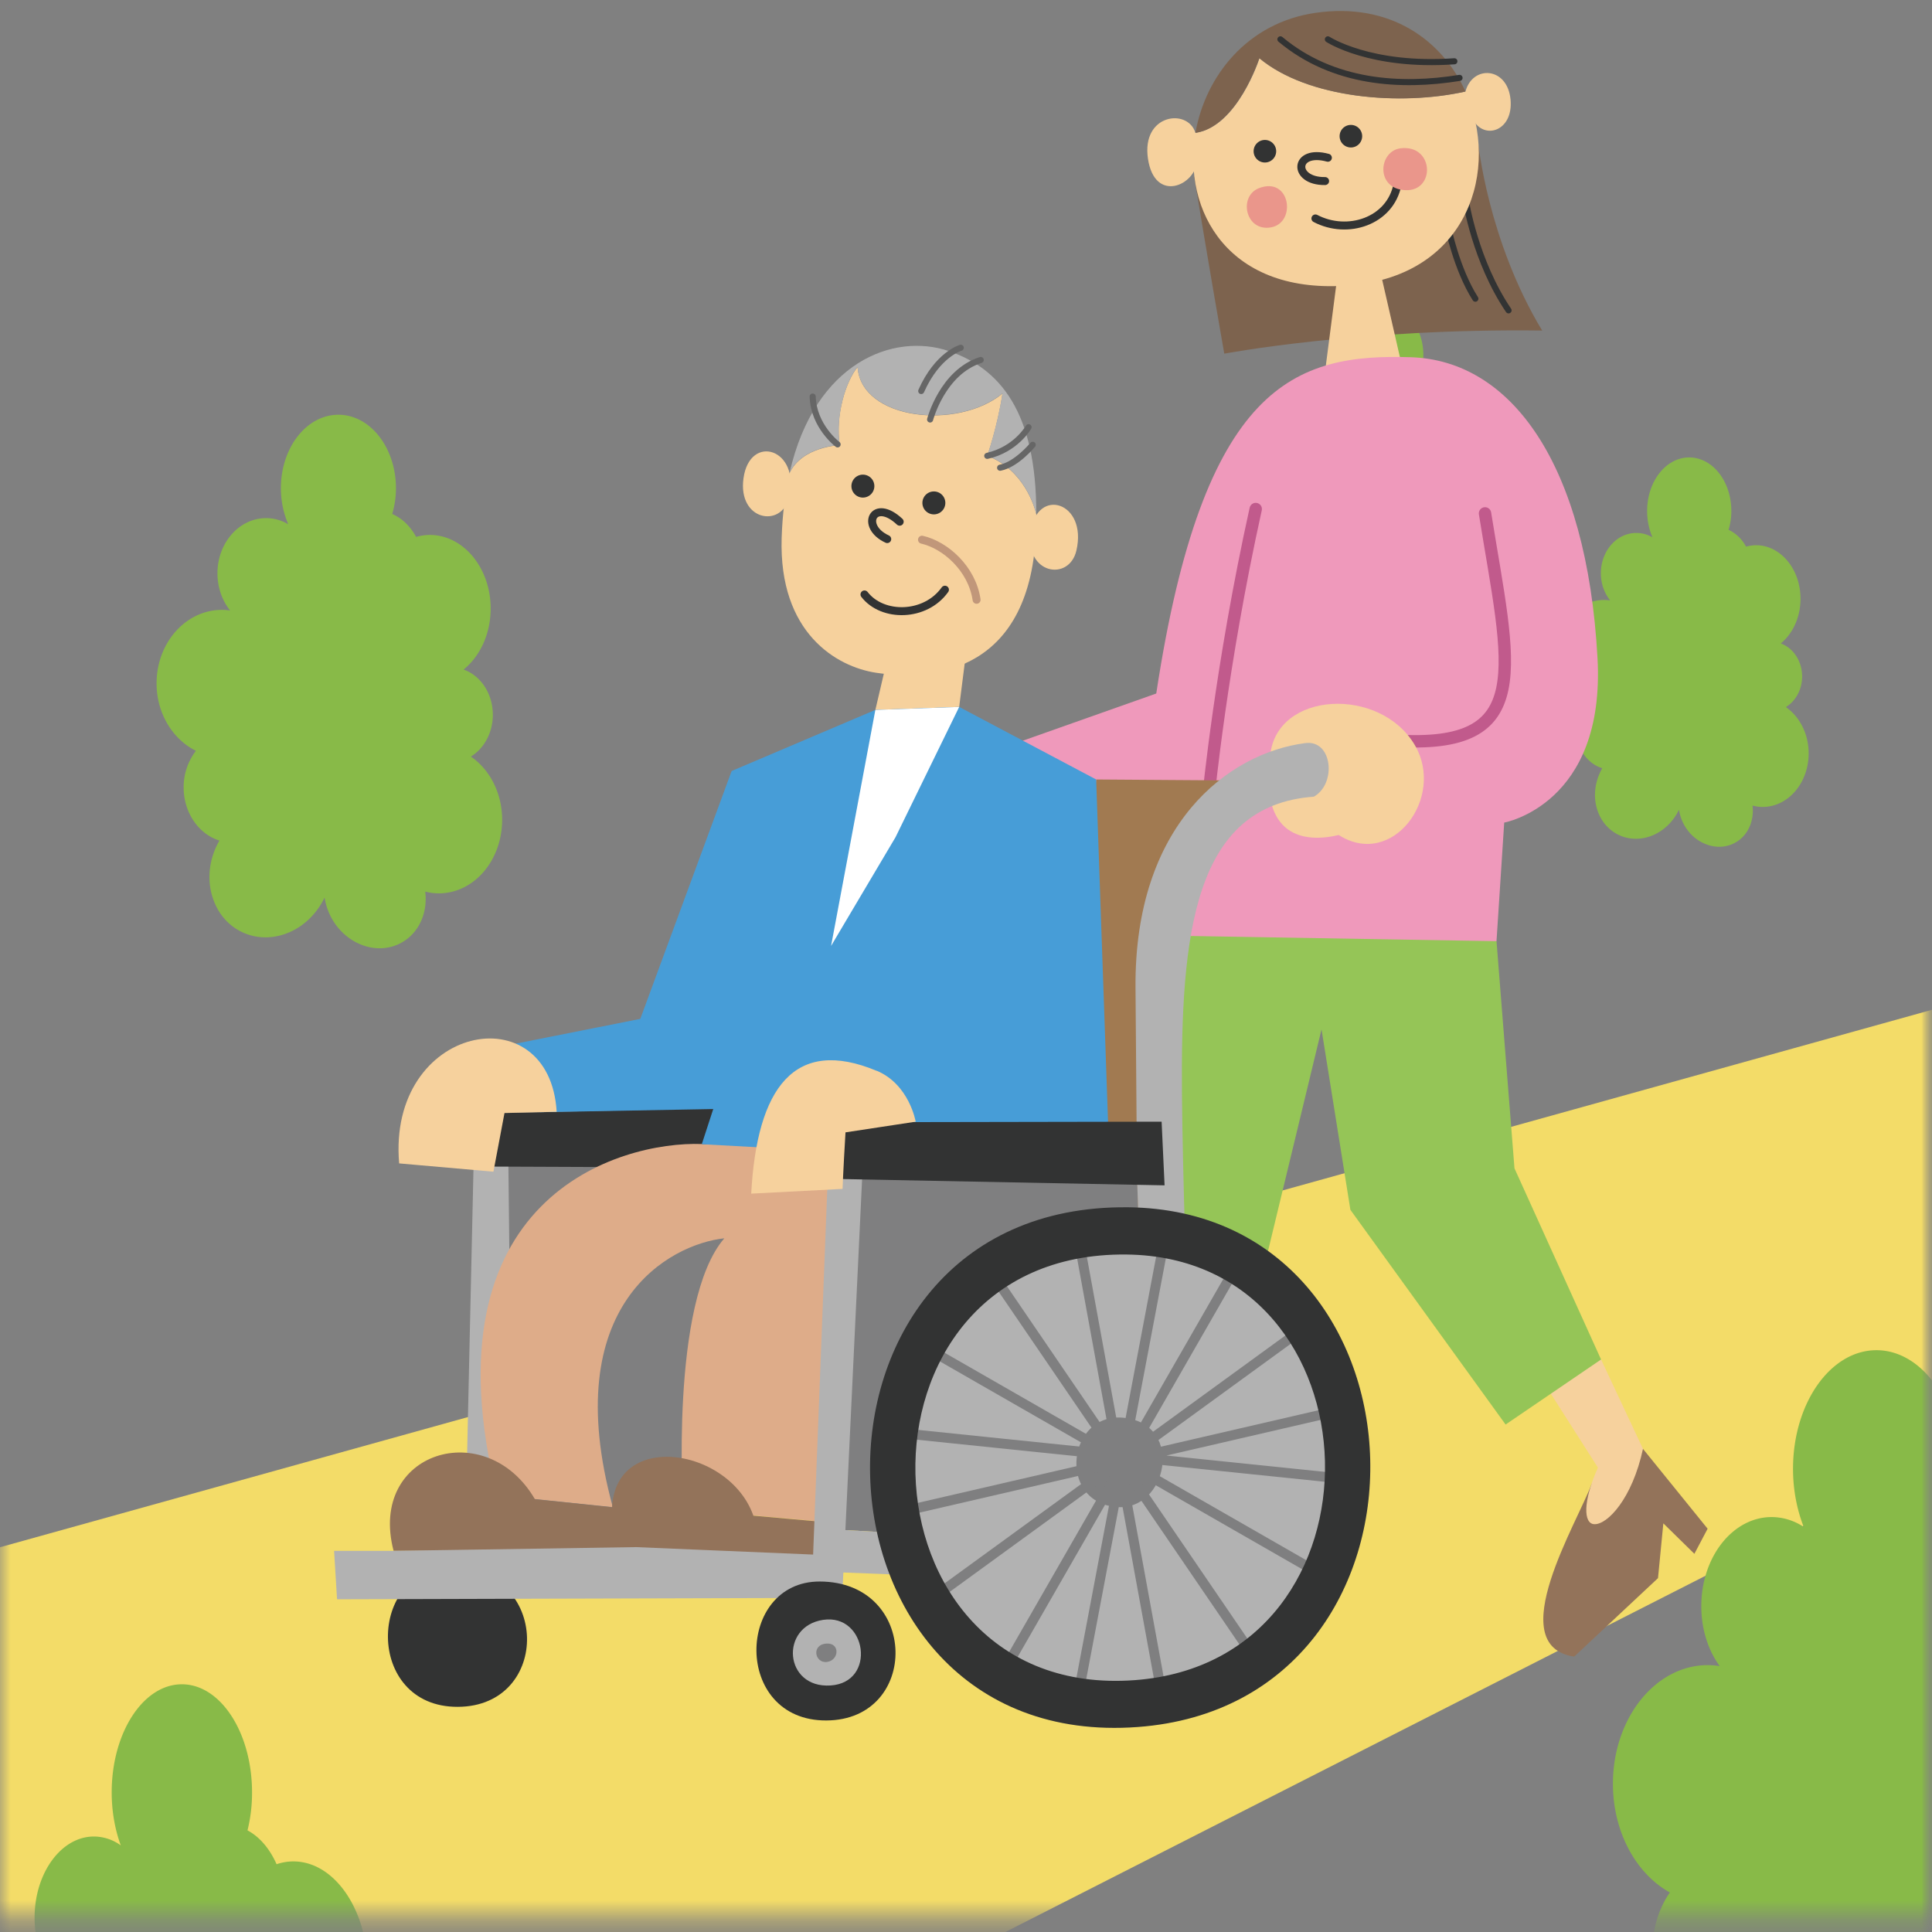
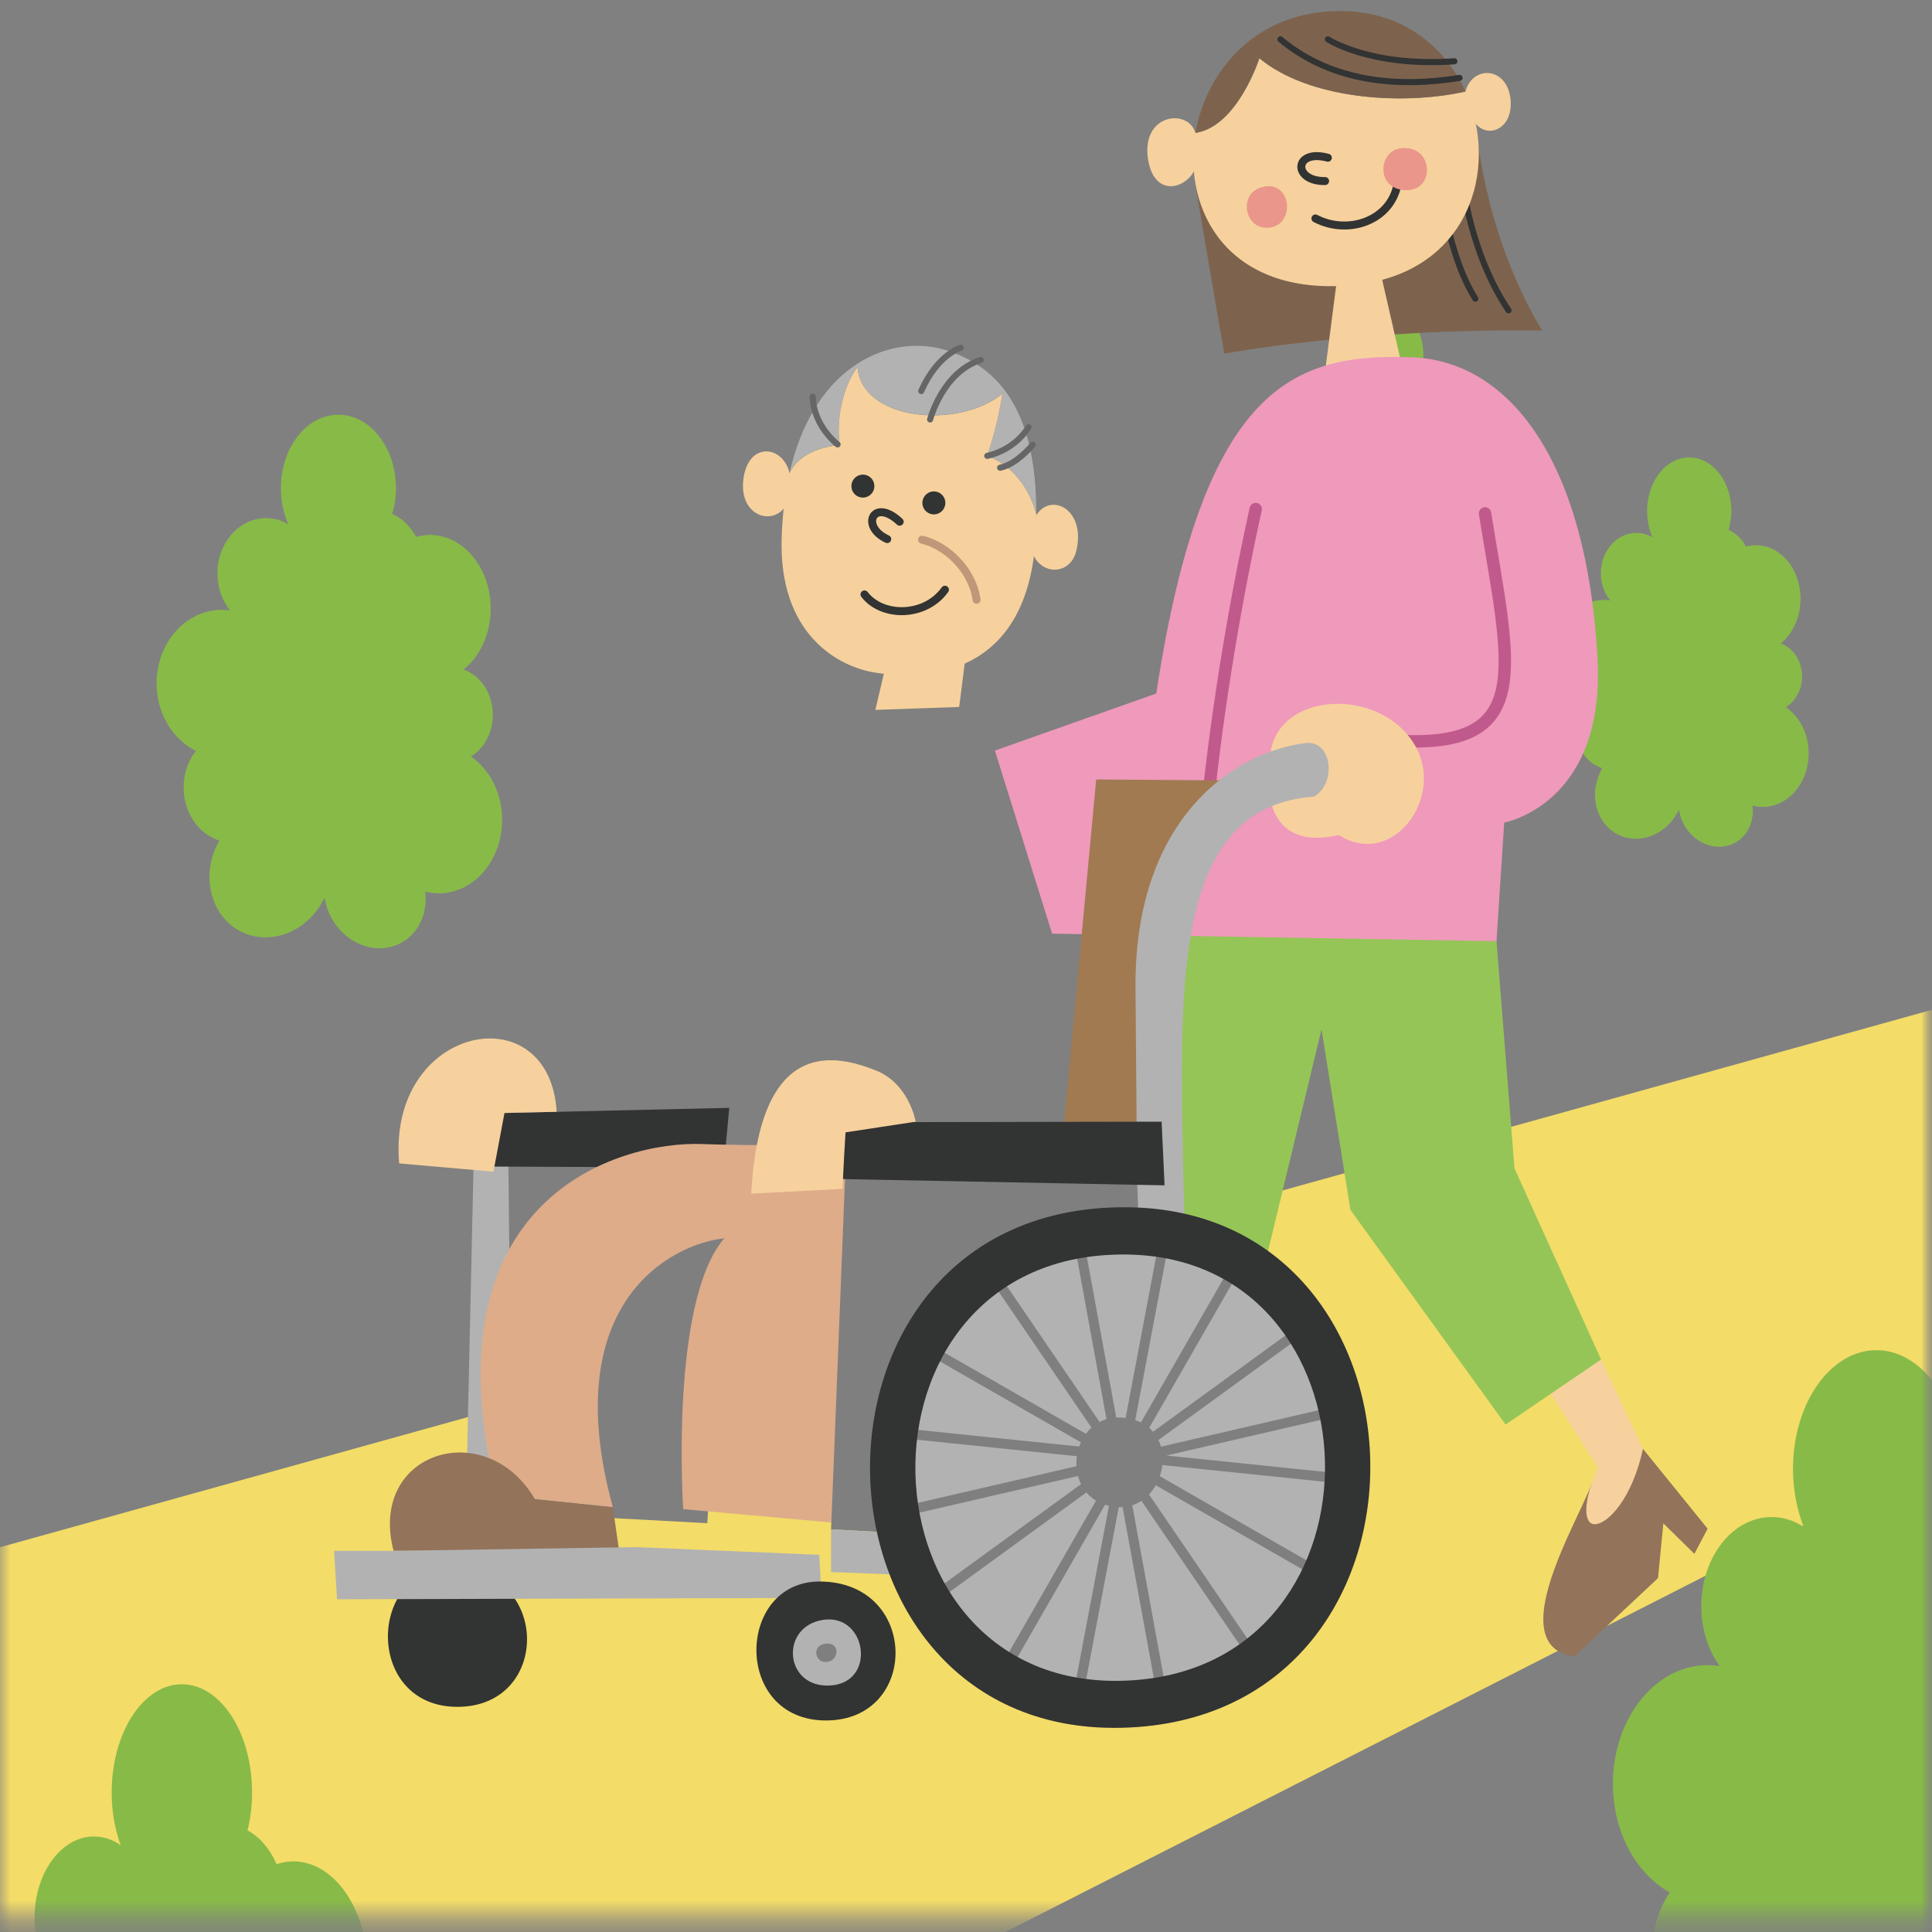
<svg xmlns="http://www.w3.org/2000/svg" width="92" height="92" fill="none">
  <rect width="100%" height="100%" fill="#808080" stroke="none" />
  <mask id="a" width="92" height="92" x="0" y="0" maskUnits="userSpaceOnUse" style="mask-type:luminance">
    <path fill="#fff" d="M92 0H0v91.341h92V0Z" />
  </mask>
  <g mask="url(#a)">
    <mask id="b" width="152" height="91" x="-60" y="12" maskUnits="userSpaceOnUse" style="mask-type:luminance">
      <path fill="#fff" d="M92 12.793H-59.344v89.458H92V12.793Z" />
    </mask>
    <g mask="url(#b)">
      <path fill="#F3DC68" d="M-67.28 92.395 98.9 46.165l9.16 15.212-110.282 56.115-65.058-25.097Z" />
      <path fill="#88BA48" d="M98.514 90.56c.904-.612 1.516-1.817 1.516-3.201 0-1.638-.857-3.022-2.024-3.474 1.13-1.016 1.873-2.74 1.873-4.697 0-3.116-1.882-5.648-4.208-5.648-.329 0-.64.056-.95.15-.377-.8-.951-1.421-1.648-1.77a7.84 7.84 0 0 0 .254-1.976c0-3.116-1.779-5.649-3.972-5.649-2.194 0-3.973 2.533-3.973 5.649 0 1.007.189 1.948.509 2.767a2.773 2.773 0 0 0-1.525-.47c-1.855 0-3.352 1.901-3.352 4.245 0 1.102.33 2.1.876 2.852a3.803 3.803 0 0 0-.565-.047c-2.495 0-4.519 2.533-4.519 5.649 0 2.315 1.12 4.302 2.712 5.177-.518.744-.838 1.732-.838 2.805 0 1.959 1.045 3.597 2.466 4.086-.678 1.318-.894 2.918-.47 4.396.743 2.561 3.134 3.737 5.346 2.627 1.064-.537 3.446.244 4.726.894 1.845.932 3.831-.019 4.453-2.128a4.794 4.794 0 0 0 .15-1.864c.302.085.622.132.942.132 2.41 0 4.368-2.532 4.368-5.648 0-2.061-.857-3.869-2.137-4.848l-.01-.01ZM22.423 36.026c.622-.377 1.045-1.13 1.045-1.986 0-1.017-.583-1.874-1.393-2.156.781-.63 1.29-1.695 1.29-2.909 0-1.93-1.3-3.502-2.9-3.502a2.46 2.46 0 0 0-.65.094c-.263-.49-.658-.884-1.138-1.092.113-.386.178-.79.178-1.223 0-1.93-1.223-3.502-2.739-3.502-1.515 0-2.74 1.562-2.74 3.502 0 .621.133 1.205.35 1.713a2.042 2.042 0 0 0-1.055-.292c-1.28 0-2.316 1.177-2.316 2.627 0 .677.226 1.299.602 1.77a2.666 2.666 0 0 0-.386-.029c-1.722 0-3.115 1.563-3.115 3.502 0 1.43.771 2.664 1.873 3.21a2.85 2.85 0 0 0-.584 1.742c0 1.214.725 2.23 1.704 2.532-.47.81-.621 1.807-.32 2.72.508 1.591 2.165 2.316 3.69 1.629.734-.33 1.3-.932 1.638-1.638.141.932.735 1.789 1.62 2.193 1.27.584 2.645-.009 3.068-1.317.123-.377.15-.772.104-1.158.207.056.423.084.65.084 1.665 0 3.012-1.562 3.012-3.502 0-1.28-.593-2.39-1.478-3.003l-.01-.009ZM70.15 25.37c.415-.254.688-.744.688-1.318 0-.668-.386-1.243-.922-1.431.517-.414.856-1.12.856-1.93 0-1.28-.856-2.316-1.92-2.316-.15 0-.292.02-.433.066a1.562 1.562 0 0 0-.753-.725c.075-.254.113-.527.113-.81 0-1.28-.81-2.315-1.817-2.315-1.008 0-1.817 1.036-1.817 2.316 0 .414.085.8.235 1.139a1.355 1.355 0 0 0-.696-.188c-.848 0-1.535.781-1.535 1.741 0 .452.15.866.405 1.167-.085-.009-.17-.018-.254-.018-1.14 0-2.062 1.035-2.062 2.315 0 .951.509 1.77 1.243 2.128-.236.31-.386.706-.386 1.148 0 .8.48 1.478 1.13 1.676a2.285 2.285 0 0 0-.217 1.807c.339 1.055 1.43 1.535 2.438 1.074.49-.217.866-.612 1.083-1.083.094.612.49 1.186 1.073 1.45.838.386 1.75 0 2.033-.876.085-.245.104-.508.066-.762.141.037.283.056.433.056 1.102 0 1.996-1.035 1.996-2.316 0-.847-.395-1.581-.98-1.986v-.01ZM85.053 33.663c.452-.282.762-.819.762-1.45 0-.743-.433-1.365-1.016-1.572.564-.461.94-1.242.94-2.127 0-1.412-.95-2.551-2.117-2.551-.16 0-.32.028-.48.066a1.791 1.791 0 0 0-.829-.8c.085-.283.132-.584.132-.895 0-1.412-.894-2.551-2.005-2.551-1.11 0-2.005 1.139-2.005 2.551 0 .452.094.885.254 1.252a1.526 1.526 0 0 0-.772-.207c-.932 0-1.685.857-1.685 1.92 0 .5.17.951.442 1.29a2.817 2.817 0 0 0-.282-.019c-1.261 0-2.278 1.14-2.278 2.551 0 1.045.565 1.949 1.365 2.344a2.063 2.063 0 0 0-.424 1.271c0 .885.528 1.629 1.243 1.845-.339.593-.452 1.318-.235 1.987.376 1.157 1.581 1.685 2.692 1.186.537-.245.95-.678 1.196-1.196.103.678.536 1.309 1.186 1.6.922.424 1.93 0 2.24-.96.085-.273.113-.565.075-.837.151.037.311.065.48.065 1.215 0 2.194-1.139 2.194-2.55 0-.933-.433-1.752-1.073-2.194v-.019ZM16.37 104.172c.754-.565 1.271-1.657 1.271-2.928 0-1.487-.715-2.758-1.704-3.172.951-.923 1.572-2.495 1.572-4.284 0-2.843-1.581-5.149-3.539-5.149-.273 0-.537.047-.8.132-.32-.725-.8-1.3-1.384-1.61a7.43 7.43 0 0 0 .216-1.807c0-2.843-1.496-5.15-3.341-5.15-1.845 0-3.342 2.307-3.342 5.15 0 .913.16 1.779.433 2.522a2.196 2.196 0 0 0-1.28-.423c-1.554 0-2.825 1.732-2.825 3.869 0 1.007.283 1.92.735 2.608a2.664 2.664 0 0 0-.471-.048c-2.1 0-3.803 2.307-3.803 5.15 0 2.108.941 3.925 2.278 4.725-.442.678-.706 1.572-.706 2.561 0 1.779.875 3.276 2.071 3.728-.574 1.195-.753 2.664-.395 4.01.62 2.335 2.635 3.408 4.5 2.391.894-.489 1.59-1.365 1.995-2.41.17 1.365.904 2.636 1.977 3.229 1.544.857 3.229-.019 3.747-1.949.15-.555.188-1.129.122-1.694.254.075.518.122.79.122 2.025 0 3.672-2.306 3.672-5.149 0-1.883-.725-3.53-1.798-4.424h.01Z" />
    </g>
    <path fill="#7D634E" d="M56.868 8.425s.706 4.293 1.43 8.416c0 0 6.402-1.214 15.138-1.101-2.598-4.303-3.05-8.972-3.05-8.972L56.86 8.425h.01Z" />
    <path stroke="#323333" stroke-linecap="round" stroke-linejoin="round" stroke-width=".29" d="M69.802 9.555s.443 2.88 2.034 5.224M68.955 10.807s.405 2.014 1.3 3.417" />
    <path fill="#F6D19D" d="M69.784 4.359c-3.098.687-7.503.338-9.81-1.582 0 0-1.044 3.257-3.04 3.55-.65 3.717 1.572 7.765 7.39 7.257 5.629-.49 7.116-5.554 5.46-9.225Z" />
    <path fill="#7D634E" d="M59.975 2.777c2.315 1.92 6.712 2.278 9.809 1.581C68.682 1.92 66.206.094 62.639.612c-3.239.47-5.234 3.003-5.714 5.714 1.995-.292 3.04-3.55 3.04-3.55h.01Z" />
    <path stroke="#323333" stroke-linecap="round" stroke-linejoin="round" stroke-width=".38" d="M63.232 7.512c-1.62-.442-1.704 1.13-.132 1.11M62.639 10.402c1.525.8 3.558.141 3.906-1.61" />
-     <path fill="#323333" d="M64.305 7.022a.537.537 0 1 0 0-1.073.537.537 0 0 0 0 1.073ZM60.21 7.738a.537.537 0 1 0 0-1.073.537.537 0 0 0 0 1.073Z" />
    <path fill="#EA968B" d="M66.705 7.06c-1.063.122-1.223 1.93.217 1.996 1.44.066 1.374-2.175-.217-1.996ZM59.947 8.962c-.989.386-.64 2.09.583 1.864 1.224-.226.913-2.448-.583-1.864Z" />
    <path fill="#F6D19D" d="M69.784 4.358c.338-1.27 1.995-1.186 2.146.377.15 1.563-1.356 1.977-1.836.857s-.31-1.224-.31-1.224v-.01ZM56.925 6.326c-.358-1.186-2.58-.904-2.26 1.233.32 2.137 2.269 1.28 2.344.085.075-1.196-.084-1.318-.084-1.318ZM63.768 12.51l-.922 7.136 4.34-.358-1.554-6.777h-1.864Z" />
    <path stroke="#323333" stroke-linecap="round" stroke-linejoin="round" stroke-width=".29" d="M60.972 1.873c2.514 2.1 5.733 2.288 8.53 1.836M63.232 1.873s2.024 1.328 6.024 1.045" />
    <path fill="#93735A" d="m78.237 68.993 3.078 3.803-.63 1.195-1.478-1.45-.254 2.608-3.992 3.737c-3.464-.517.198-6.448.829-8.227l2.447-1.666Z" />
    <path fill="#F6D19D" d="m76.242 64.738 1.995 4.255c-.508 2.363-1.694 3.624-2.325 3.587-.508-.029-.546-1.073.179-2.693l-2.655-4.17 2.806-.979Z" />
    <path fill="#95C557" d="m72.118 55.635 4.123 9.103-4.546 3.097-7.39-10.223-1.375-8.595-5.328 22.075-7.21-1.11 4.64-27.658 16.23 2.485.856 10.826Z" />
    <path fill="#EF99BB" d="m47.37 35.744 7.69-2.72c2.241-14.752 6.609-16.192 12.125-16.013 4.754.15 8.379 5.045 8.887 14.327.386 6.976-4.443 7.832-4.443 7.832l-.367 5.649L50.1 44.46l-2.721-8.708-.01-.01Z" />
    <path stroke="#C15A8C" stroke-linecap="round" stroke-linejoin="round" stroke-width=".59" d="M57.546 37.947s.593-6.223 2.25-13.707M66.385 35.264c6.787.46 5.517-3.436 4.33-10.817" />
    <path fill="#F6D19D" d="M60.483 36.007c.263-3.106 5.253-3.35 6.9-.508 1.44 2.476-1.073 5.893-3.634 4.264-1.6.377-3.775.151-3.276-3.756h.01ZM49.083 25.314c-.283 2.033 1.826 2.39 2.174.903.537-2.316-1.873-3.05-2.174-.903ZM35.405 22.771c-.283 2.034 1.826 2.392 2.174.904.537-2.316-1.873-3.05-2.174-.904Z" />
    <path fill="#F6D19D" d="M47.012 21.708s.49-1.384.725-2.965c-2.137 1.75-6.73 1.261-6.9-1.262-.556.669-1.074 2.307-.848 3.719 0 0-1.788.056-2.39 1.327-.208.913-.34 1.94-.377 3.088-.142 4.537 2.626 6.137 4.49 6.42 2.9.433 7.39-.141 7.625-6.806 0-.255.01-.5.01-.744-.066-.292-.565-2.109-2.335-2.777Z" />
    <path fill="#B2B2B2" d="M45.186 16.719c-2.627-.895-6.383.508-7.588 5.798.603-1.27 2.391-1.327 2.391-1.327-.216-1.402.292-3.05.847-3.718.17 2.523 4.764 3.012 6.9 1.261-.244 1.582-.724 2.966-.724 2.966 1.77.668 2.269 2.485 2.334 2.777.01-4.848-1.722-6.929-4.16-7.757Z" />
    <path stroke="#666" stroke-linecap="round" stroke-linejoin="round" stroke-width=".29" d="M43.868 18.62c.772-1.741 1.882-2.061 1.882-2.061M44.291 19.976s.584-2.25 2.41-2.834M47.012 21.708c1.374-.31 1.967-1.365 1.967-1.365M47.624 22.273c.781-.15 1.553-1.092 1.553-1.092M38.7 18.884c.037 1.412 1.186 2.278 1.186 2.278" />
    <path stroke="#323333" stroke-linecap="round" stroke-linejoin="round" stroke-width=".38" d="M42.842 24.843c-1.252-1.168-1.902.226-.593.828M41.166 28.307c.856 1.11 2.9 1.082 3.831-.226" />
    <path stroke="#C1977A" stroke-linecap="round" stroke-linejoin="round" stroke-width=".38" d="M43.905 25.7c1.111.254 2.382 1.374 2.599 2.861" />
    <path fill="#323333" d="M44.47 24.494a.546.546 0 1 0 0-1.092.546.546 0 0 0 0 1.092ZM41.09 23.694a.546.546 0 1 0 0-1.092.546.546 0 0 0 0 1.092Z" />
    <path fill="#A17A51" d="m52.199 37.118 6.674.047-3.445 6.684-.254 13.998-4.877-.376L52.2 37.118Z" />
    <path fill="#323333" d="M21.491 74.66c-4-.01-4.151 6.637.31 6.618 4.463-.019 4.425-6.599-.31-6.618Z" />
    <path fill="#7F7F80" d="m23.459 55.55.932 16.483 9.291.5 1.073-17.962-11.296.98Z" />
    <path fill="#B2B2B2" d="m22.564 54.882-.376 16.84 2.203.312-.188-17.086-1.639-.066Z" />
    <path fill="#323333" d="m20.748 53.075 13.979-.32-.264 2.842-13.555-.056-.16-2.466Z" />
    <path fill="#F6D19D" d="m42.305 31.15-.621 2.654 3.991-.14.405-3.183-3.775.669Z" />
    <path fill="#DEAC89" d="m23.657 71.196 5.525.574c-2.654-9.696 2.74-12.53 5.31-12.803-2.617 3.022-1.958 12.897-1.958 12.897l10.543.95 3.022-18.469s-7.86.31-12.68.132c-3.926-.141-13.274 2.542-9.753 16.719h-.01Z" />
    <path fill="#7F7F80" d="m40.262 55.55-.687 17.274 15.156.848-.602-18.122H40.261Z" />
-     <path fill="#479DD7" d="m41.684 33.804-6.844 2.91-4.35 11.804-6.156 1.224 1.384 3.22 8.246-.151-.546 1.675 19.42 1.064-.64-18.432-6.523-3.455-3.991.142Z" />
-     <path fill="#93735A" d="m39.123 74.547-9.64-.697c-1.957-5.95 5.074-5.403 6.392-1.675l3.248.291v2.081Z" />
    <path fill="#93735A" d="M29.484 73.85H18.742c-1.233-4.735 4.406-6.448 6.731-2.457l3.71.386.3 2.071Z" />
-     <path fill="#fff" d="m41.684 33.804-2.109 11.24 3.069-5.177 3.031-6.204-3.991.142Z" />
-     <path fill="#B2B2B2" d="m41.081 55.55-1.045 21.934h-1.45l.848-21.887 1.647-.047Z" />
    <path fill="#B2B2B2" d="m54.157 56.426.574 17.245-15.156-.847v2.034l17.472.687s-.687-15.74-.763-23.393c-.066-7.663.556-13.8 6.28-14.215 1.1-.621.884-2.73-.415-2.551-3.662.48-8.143 3.869-8.077 11.663.066 7.795.075 9.377.075 9.377h.01Z" />
    <path fill="#323333" d="m38.794 53.442-.273 2.673 16.935.33-.141-3.032-16.521.029Z" />
    <path fill="#F6D19D" d="M41.74 50.984c1.563.65 1.864 2.43 1.864 2.43l-3.342.508c-.113 1.882-.14 2.692-.14 2.692l-4.35.226c.273-5.046 2.062-7.484 5.978-5.846l-.01-.01ZM26.509 52.943l-2.485.056-.527 2.796-4.49-.395c-.566-6.618 7.172-8.115 7.502-2.448v-.01Z" />
    <path fill="#B2B2B2" d="m39.01 74.039-8.726-.367-11.541.178h-2.834l.141 2.307 23.073-.066-.113-2.052ZM53.046 58.78c-13.264 2.362-14.855 20.239 1.14 22.517 14.28 0 11.296-24.74-1.14-22.518Z" />
    <path fill="#323333" d="M39.039 75.31c-4.001-.01-4.152 6.636.31 6.617 4.462-.018 4.425-6.599-.31-6.617Z" />
    <path fill="#B2B2B2" d="M39.199 77.136c-2.08.31-1.864 3.266.348 3.125 2.212-.141 1.732-3.436-.348-3.125Z" />
    <path fill="#7F7F80" d="M39.377 78.265c-.762.029-.583.951 0 .876.584-.076.631-.904 0-.876ZM53.536 67.515c-2.683-.301-3.22 3.954-.405 4.246 2.447.244 3.304-3.916.405-4.246Z" />
    <path stroke="#7F7F80" stroke-miterlimit="10" stroke-width=".47" d="m51.417 59.306 3.917 21.426M43.049 71.959l20.484-4.736M58.76 60.492 47.868 79.461M63.203 75.14 44.15 64.21M44.273 76.204l18.12-13.18M55.371 59.429l-4 21.133M47.257 60.653l12.2 17.876M42.973 68.25l20.89 2.155" />
    <path fill="#323333" d="M53.705 57.49c-16.841-.18-16.04 25.981.48 24.748 15.175-1.13 14.488-24.588-.48-24.749Zm.33 22.517c-13.528 1.007-14.187-20.418-.396-20.268 12.257.132 12.822 19.345.395 20.268Z" />
  </g>
</svg>